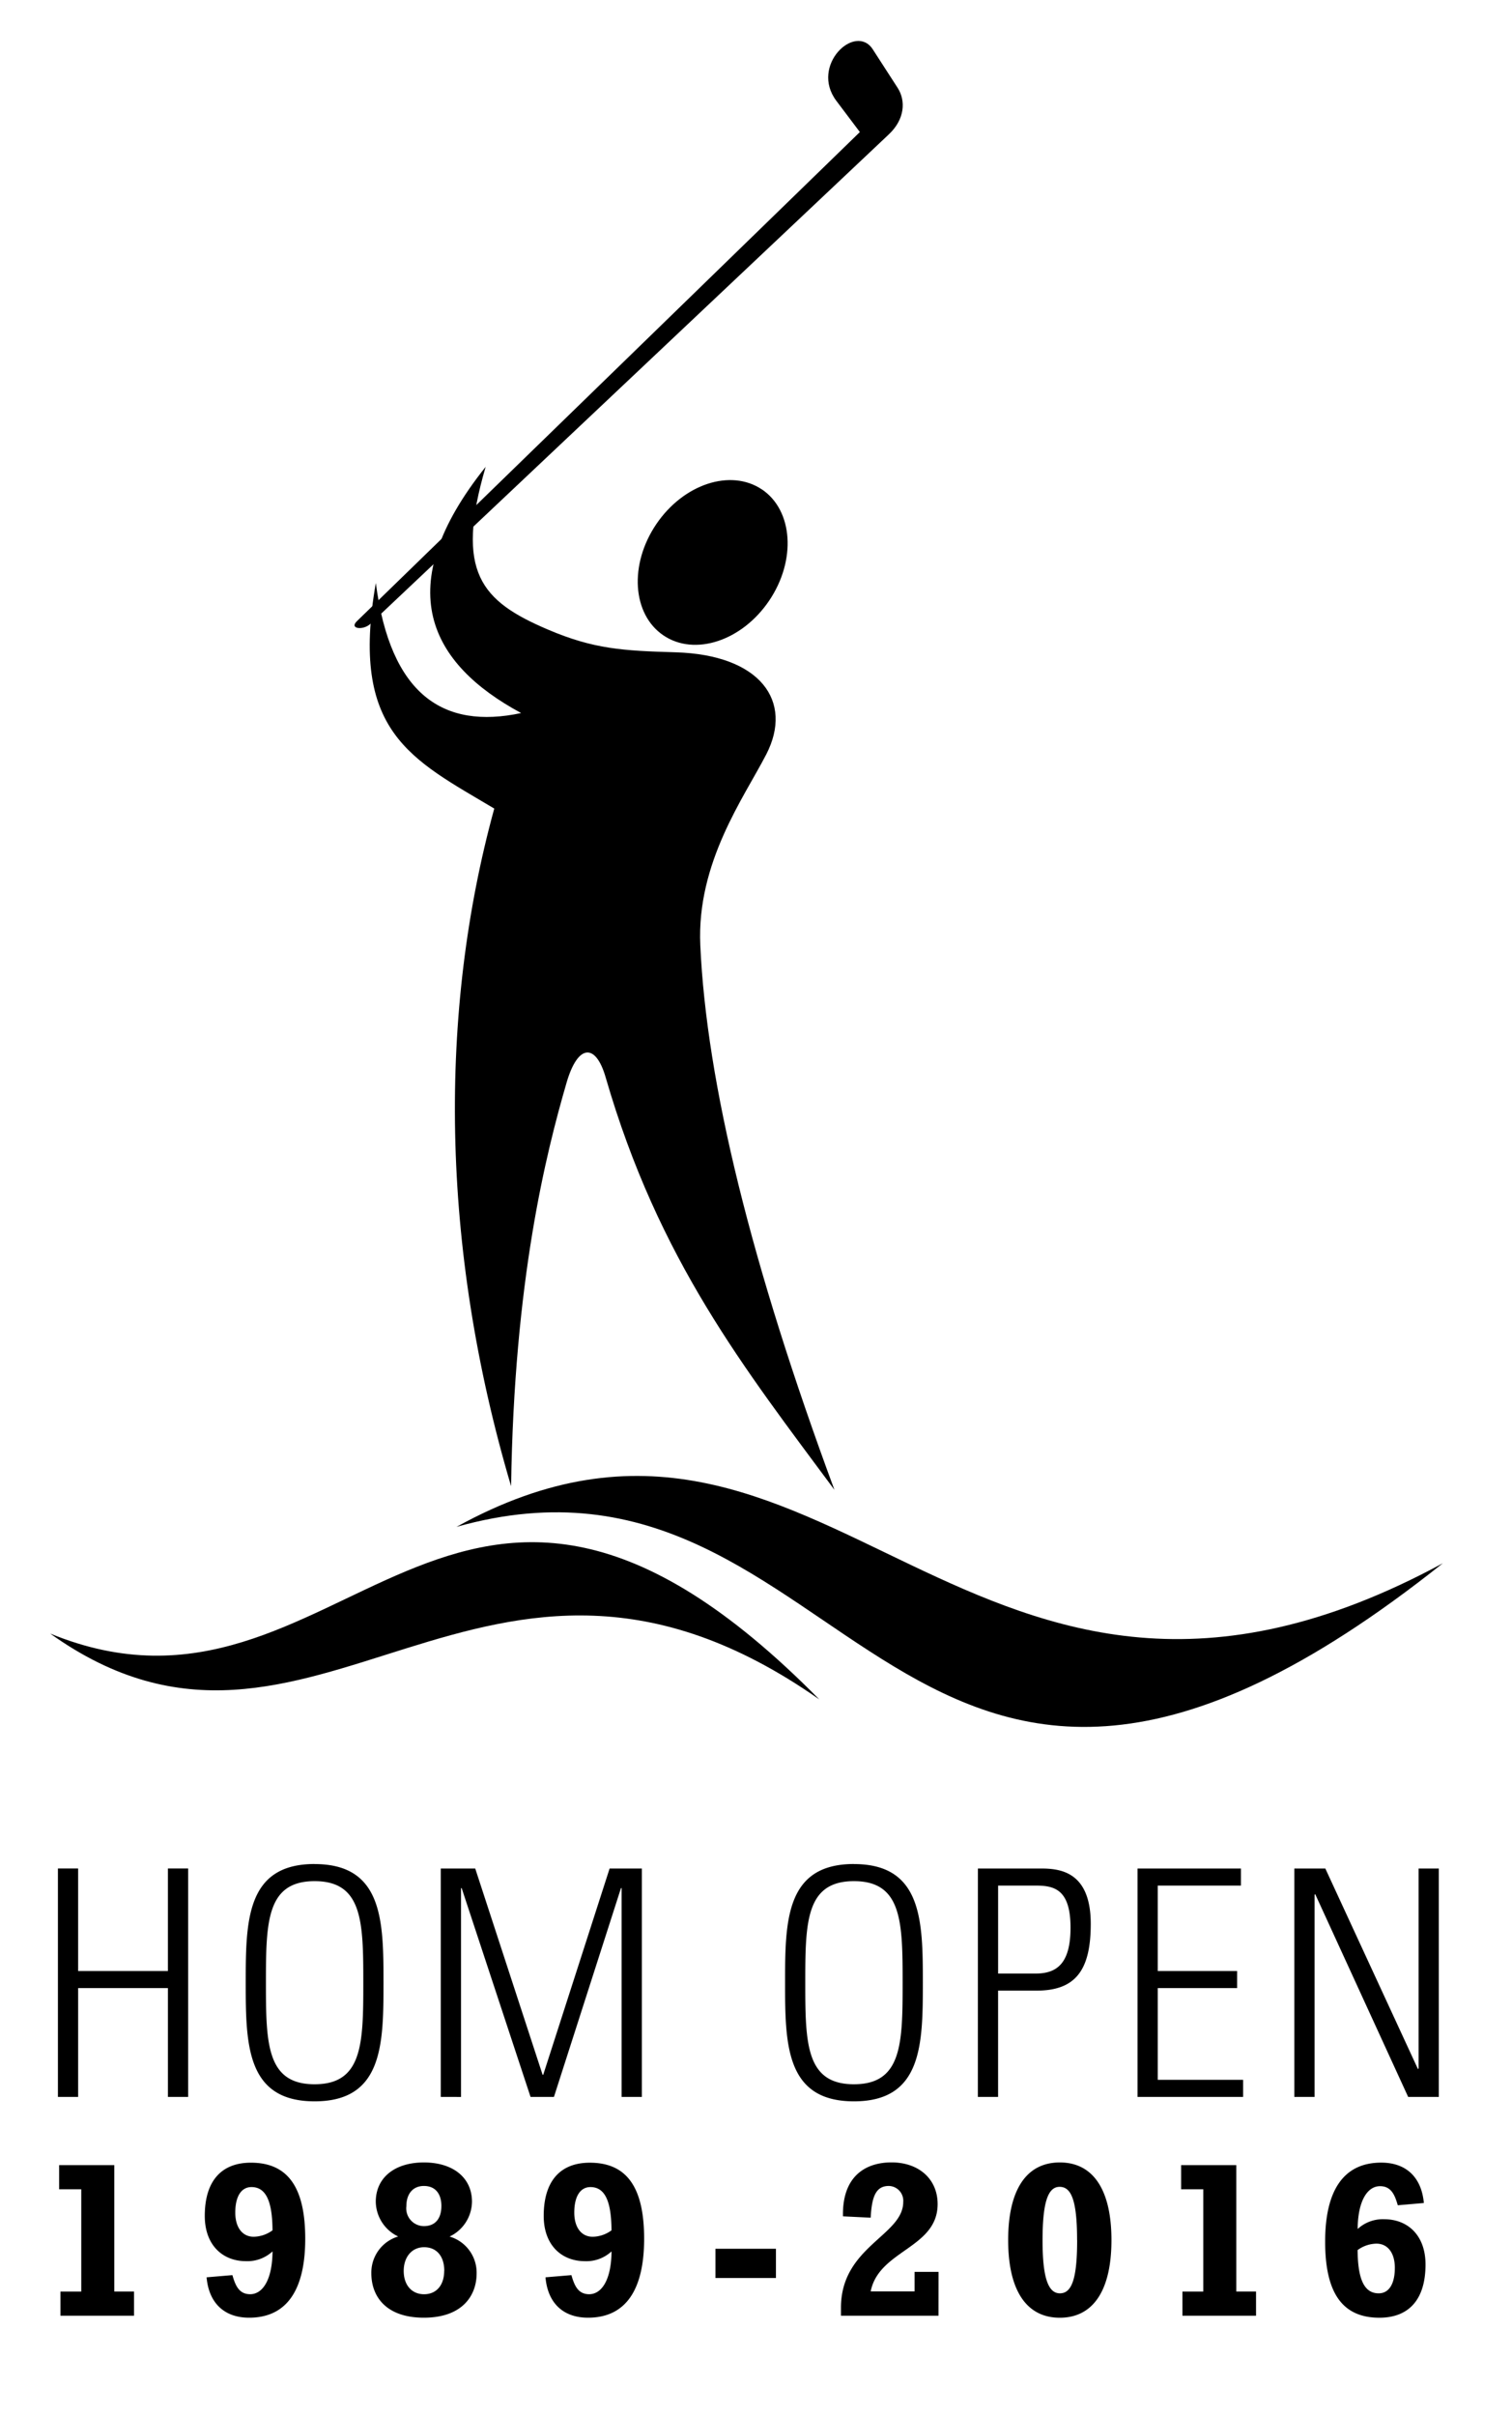
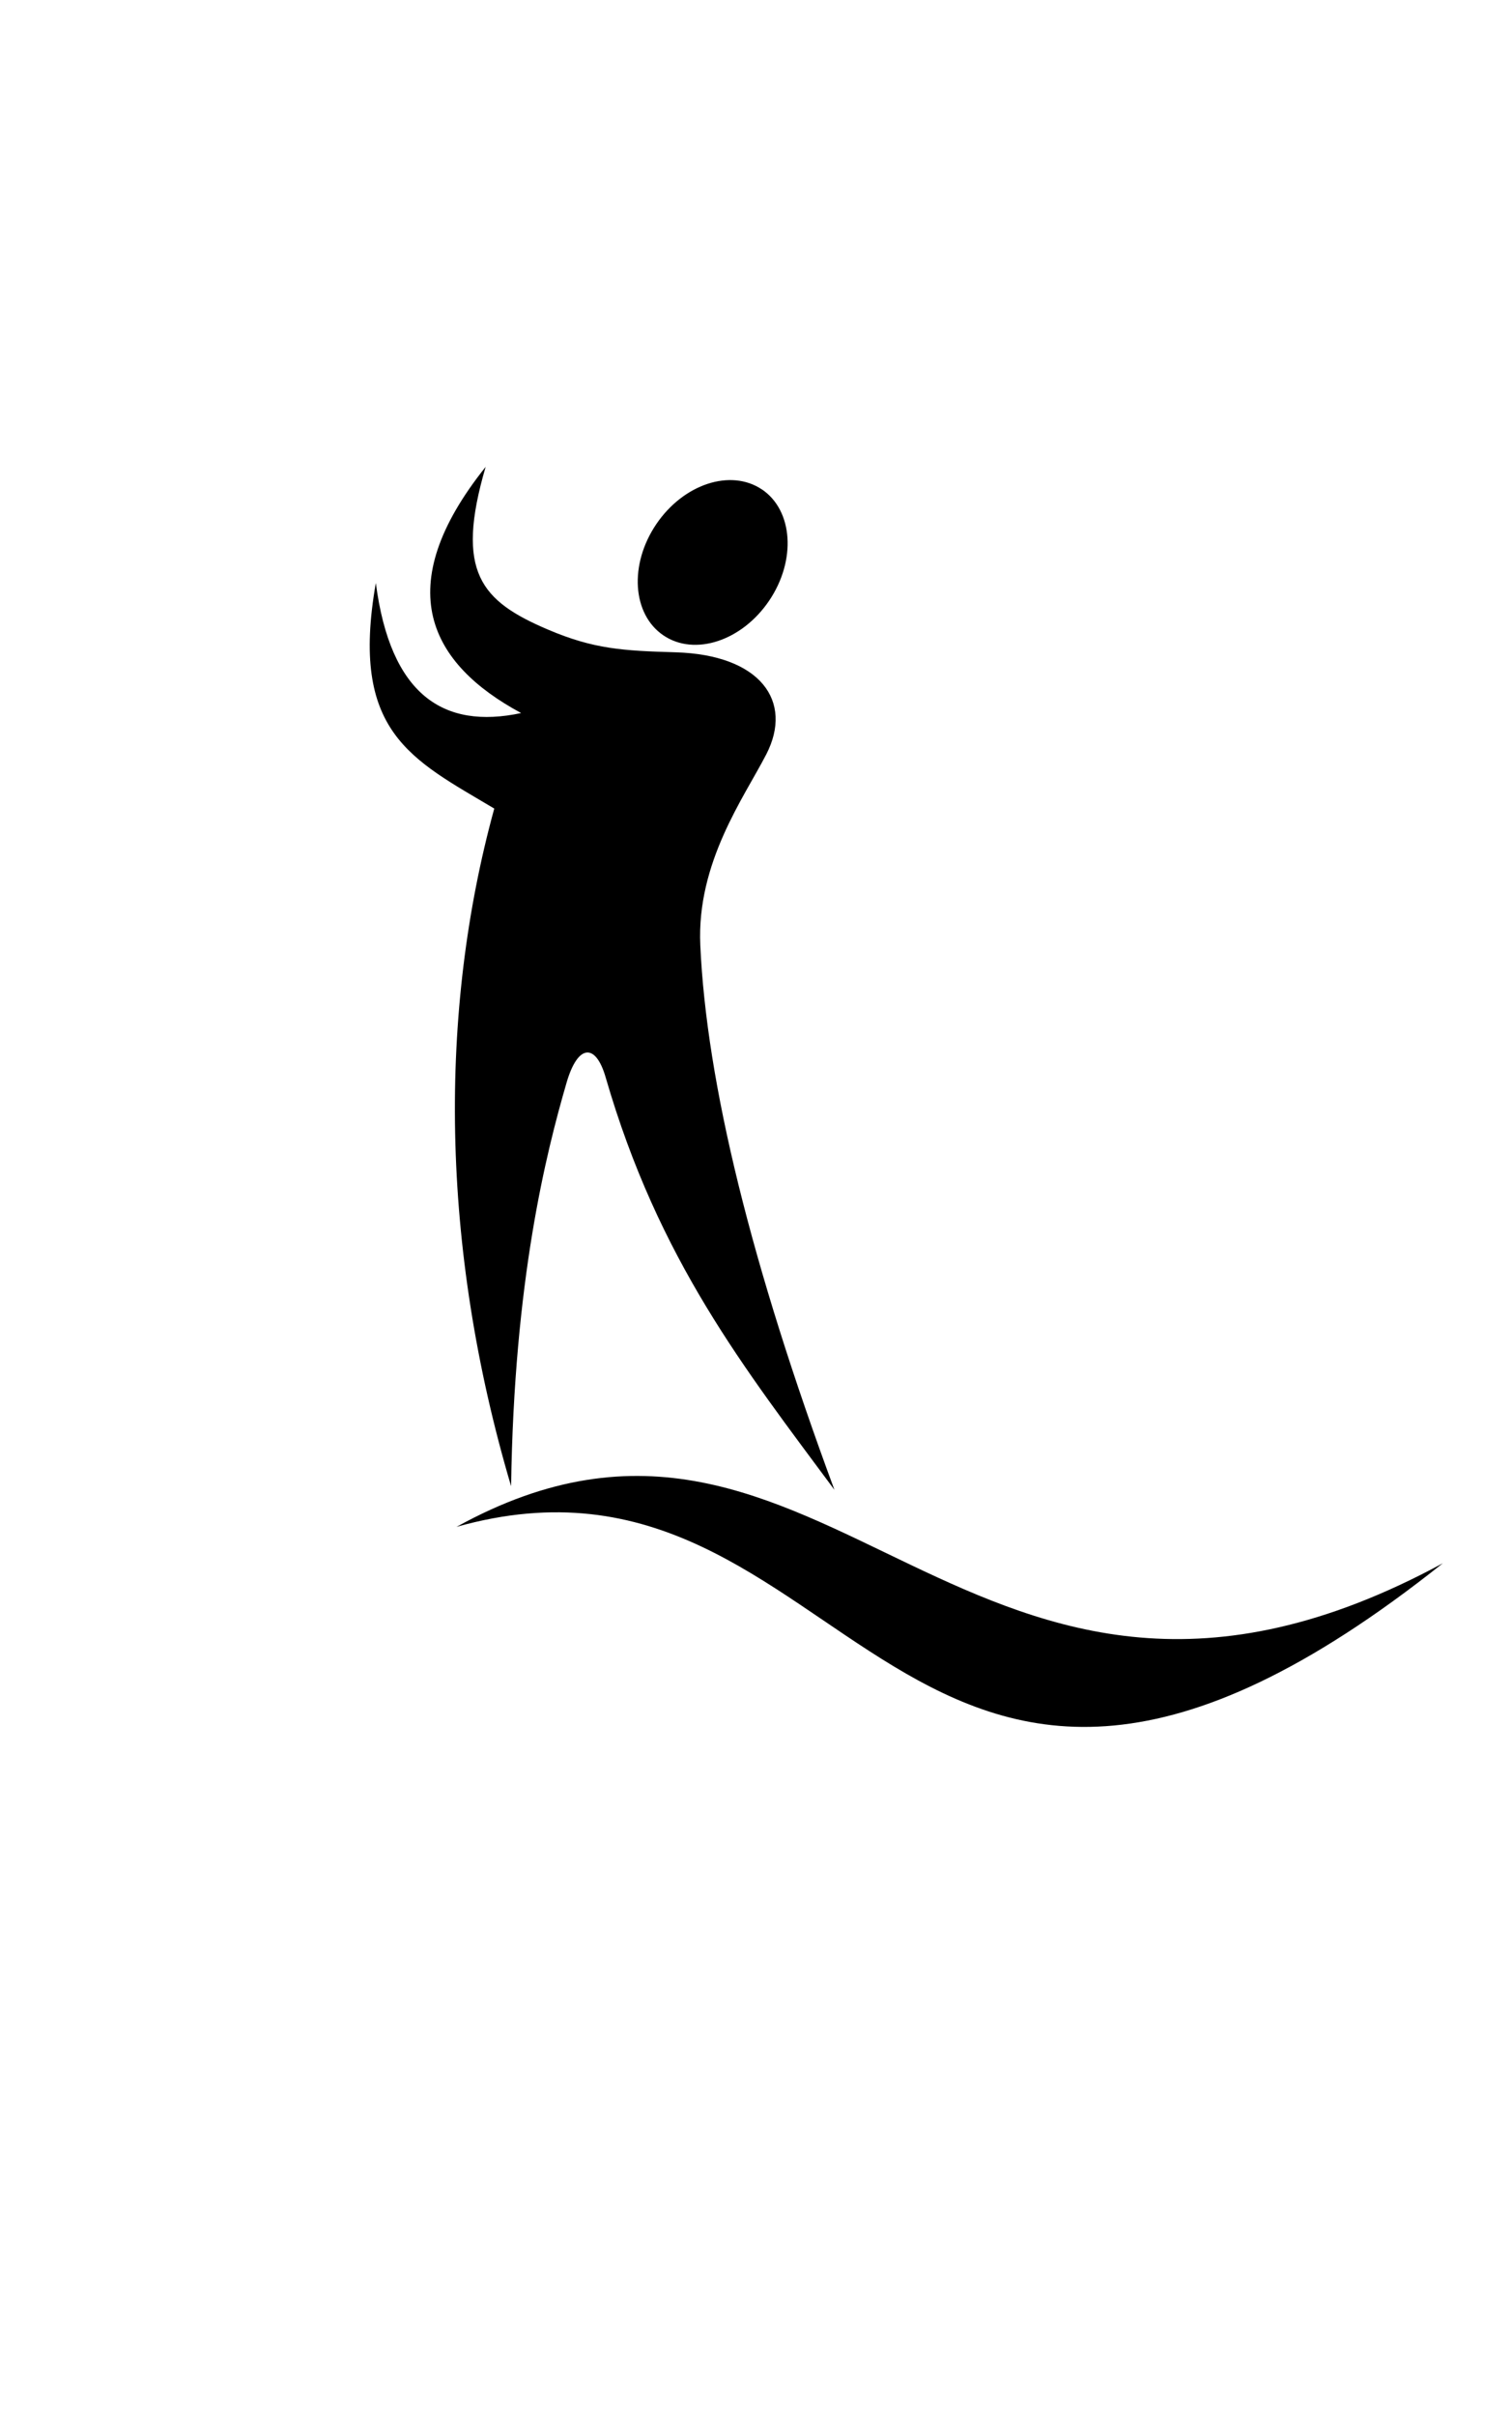
<svg xmlns="http://www.w3.org/2000/svg" viewBox="0 0 199.735 318.96">
  <defs>
    <style>.a{fill-rule:evenodd;}</style>
  </defs>
-   <path class="a" d="M47.14 82.01c-1.042 1.015.846 1.234 1.786.346l68.482-64.613c2.133-2 2.256-4.445 1.18-6.13l-3.295-5.1c-2.286-3.535-8.337 2.12-4.81 6.8l3.104 4.12z" />
  <path class="a" d="M64.155 61.627c-4.087 13.93-.587 17.73 8.24 21.49 6.044 2.575 9.934 2.793 16.834 2.993 11.24.327 15.6 6.47 12 13.465-2.96 5.738-9.21 14.275-8.72 25.2.82 18.175 6.73 42.22 17.72 71.9C98.37 180.67 87.01 166.385 80 142.2c-1.3-4.493-3.658-4.423-5.155.72-2.718 9.338-6.938 26.1-7.33 53.274-9.394-31.717-9.574-62.7-2.223-89.456C54.3 100.2 46.19 96.664 49.646 76.962c1.932 14.78 8.924 19.36 19.2 17.168-12.046-6.48-17.436-16.56-4.69-32.503zm36.5 2.99c-4.122-2.783-10.377-.727-13.97 4.592s-3.17 11.88.955 14.67 10.38.73 13.97-4.59 3.164-11.89-.956-14.68z" />
  <path class="a" d="M60.31 201.56c49.1-27.114 67.377 38.857 130.285 4.807-72.195 57.47-77.795-19.573-130.285-4.806z" />
-   <path class="a" d="M6.626 215.645c34.71 24.79 57.053-22.54 101.606 8.7-48.847-49.528-62.743 7.234-101.606-8.7z" />
-   <path d="M7.65 276.815v-30.153h2.672v13.532h11.86v-13.532h2.674v30.153h-2.673v-14.367h-11.86v14.367zm33.91-30.738c9.022 0 9.1 7.518 9.1 15.66s-.082 15.662-9.1 15.662-9.1-7.52-9.1-15.67.08-15.66 9.1-15.66zm0 29.067c6.35 0 6.432-5.388 6.432-13.406s-.083-13.406-6.43-13.406-6.433 5.387-6.433 13.406.08 13.407 6.43 13.407zm16.665 1.67v-30.152h4.552l8.9 27.23h.083l8.77-27.23h4.26v30.153h-2.677V249.25h-.083l-8.854 27.565h-3.09l-9.1-27.564H60.9v27.57zm54.583-30.737c9.02 0 9.1 7.518 9.1 15.66s-.083 15.662-9.1 15.662-9.1-7.52-9.1-15.67.08-15.66 9.1-15.66zm0 29.067c6.348 0 6.43-5.388 6.43-13.406s-.082-13.406-6.43-13.406-6.432 5.387-6.432 13.406.084 13.407 6.432 13.407zm16.372-28.482h8.268c2.506 0 6.64.334 6.64 7.31 0 6.055-1.962 8.81-7.14 8.81h-5.1v14.034h-2.674zm2.672 13.866h4.97c2.8 0 4.594-1.336 4.594-6.056 0-5.137-2.213-5.555-4.636-5.555h-4.928zm32.073-13.866v2.255H152.94v11.276h10.483v2.255H152.94v12.112h11.277v2.255h-13.95v-30.153zm7.057 30.153v-30.153h4.093l12.237 26.478.083-.083v-26.395h2.673v30.153h-4.05l-12.28-26.77-.082.083v26.687zM7.984 302.508h2.752v-13.5H7.81v-3.192h7.29v16.69h2.606v3.194H7.984zM30.7 300.34c.38 1.318.85 2.52 2.343 2.52 1.64 0 2.928-1.875 2.958-5.652a4.886 4.886 0 0 1-3.51 1.29c-3.07 0-5.44-2.11-5.44-5.975 0-4.714 2.29-7.027 6.09-7.027 4.86 0 7.18 3.22 7.18 10.043 0 6.7-2.4 10.42-7.41 10.42-3.332 0-5.33-1.99-5.62-5.33zm2.52-11.624c-1.348 0-2.14 1.23-2.14 3.368 0 1.96.938 3.19 2.43 3.19a4.326 4.326 0 0 0 2.49-.848c-.026-3.484-.7-5.71-2.778-5.71zm16.42 1.934c0-3.164 2.49-5.184 6.354-5.184s6.354 2.02 6.354 5.183a5.16 5.16 0 0 1-2.958 4.6 4.966 4.966 0 0 1 3.572 4.86c0 2.92-1.874 5.85-6.97 5.85-5.035 0-6.938-2.84-6.938-5.86a4.974 4.974 0 0 1 3.543-4.86 5.16 5.16 0 0 1-2.957-4.6zm9.048 9.105c0-1.815-.937-3.1-2.665-3.1-1.61 0-2.694 1.288-2.694 3.133s1.05 3.075 2.69 3.075 2.66-1.204 2.66-3.108zm-.38-8.55c0-1.405-.644-2.635-2.313-2.635-1.435 0-2.313 1.025-2.313 2.665a2.342 2.342 0 0 0 2.313 2.636c1.522 0 2.312-1.02 2.312-2.66zm17.175 9.135c.38 1.318.85 2.52 2.343 2.52 1.64 0 2.928-1.875 2.958-5.652a4.886 4.886 0 0 1-3.514 1.292c-3.074 0-5.446-2.108-5.446-5.974 0-4.714 2.284-7.027 6.09-7.027 4.862 0 7.175 3.22 7.175 10.04 0 6.7-2.4 10.42-7.41 10.42-3.34 0-5.33-1.99-5.62-5.33zM78 288.717c-1.347 0-2.138 1.23-2.138 3.368 0 1.96.937 3.19 2.43 3.19a4.326 4.326 0 0 0 2.49-.848c-.028-3.484-.7-5.71-2.782-5.71zm16.51 8.14h7.99v3.864h-7.99zm29.463 8.843H111.09v-1.054c0-8.082 8.227-9.517 8.227-13.967a1.954 1.954 0 0 0-1.9-2.11c-1.67 0-2.255 1.32-2.4 4.19l-3.66-.18c-.117-5.16 2.84-7.12 6.413-7.12 3.63 0 6.09 2.22 6.09 5.5 0 5.85-7.76 6.06-8.843 11.53h5.8v-2.58h3.163zM140 285.466c4.422 0 6.823 3.63 6.823 10.25s-2.4 10.248-6.823 10.248-6.822-3.63-6.822-10.25 2.397-10.248 6.822-10.248zm2.284 10.25c0-5.477-.85-7.03-2.313-7.03-1.58 0-2.25 2.168-2.25 7.087 0 4.772.7 6.97 2.29 6.97 1.55 0 2.28-1.843 2.28-7.028zm13.916 6.792h2.753v-13.5h-2.928v-3.192h7.29v16.69h2.607v3.194H156.2zm28.447-11.39c-.38-1.318-.85-2.52-2.342-2.52-1.64 0-2.928 1.875-2.958 5.652a4.885 4.885 0 0 1 3.514-1.288c3.08 0 5.45 2.108 5.45 5.973 0 4.714-2.28 7.028-6.09 7.028-4.86 0-7.17-3.22-7.17-10.044 0-6.71 2.4-10.43 7.41-10.43 3.34 0 5.33 1.99 5.63 5.33zm-2.518 11.625c1.34 0 2.13-1.23 2.13-3.367 0-1.962-.94-3.192-2.43-3.192a4.324 4.324 0 0 0-2.49.85c.03 3.483.7 5.708 2.78 5.708z" />
</svg>